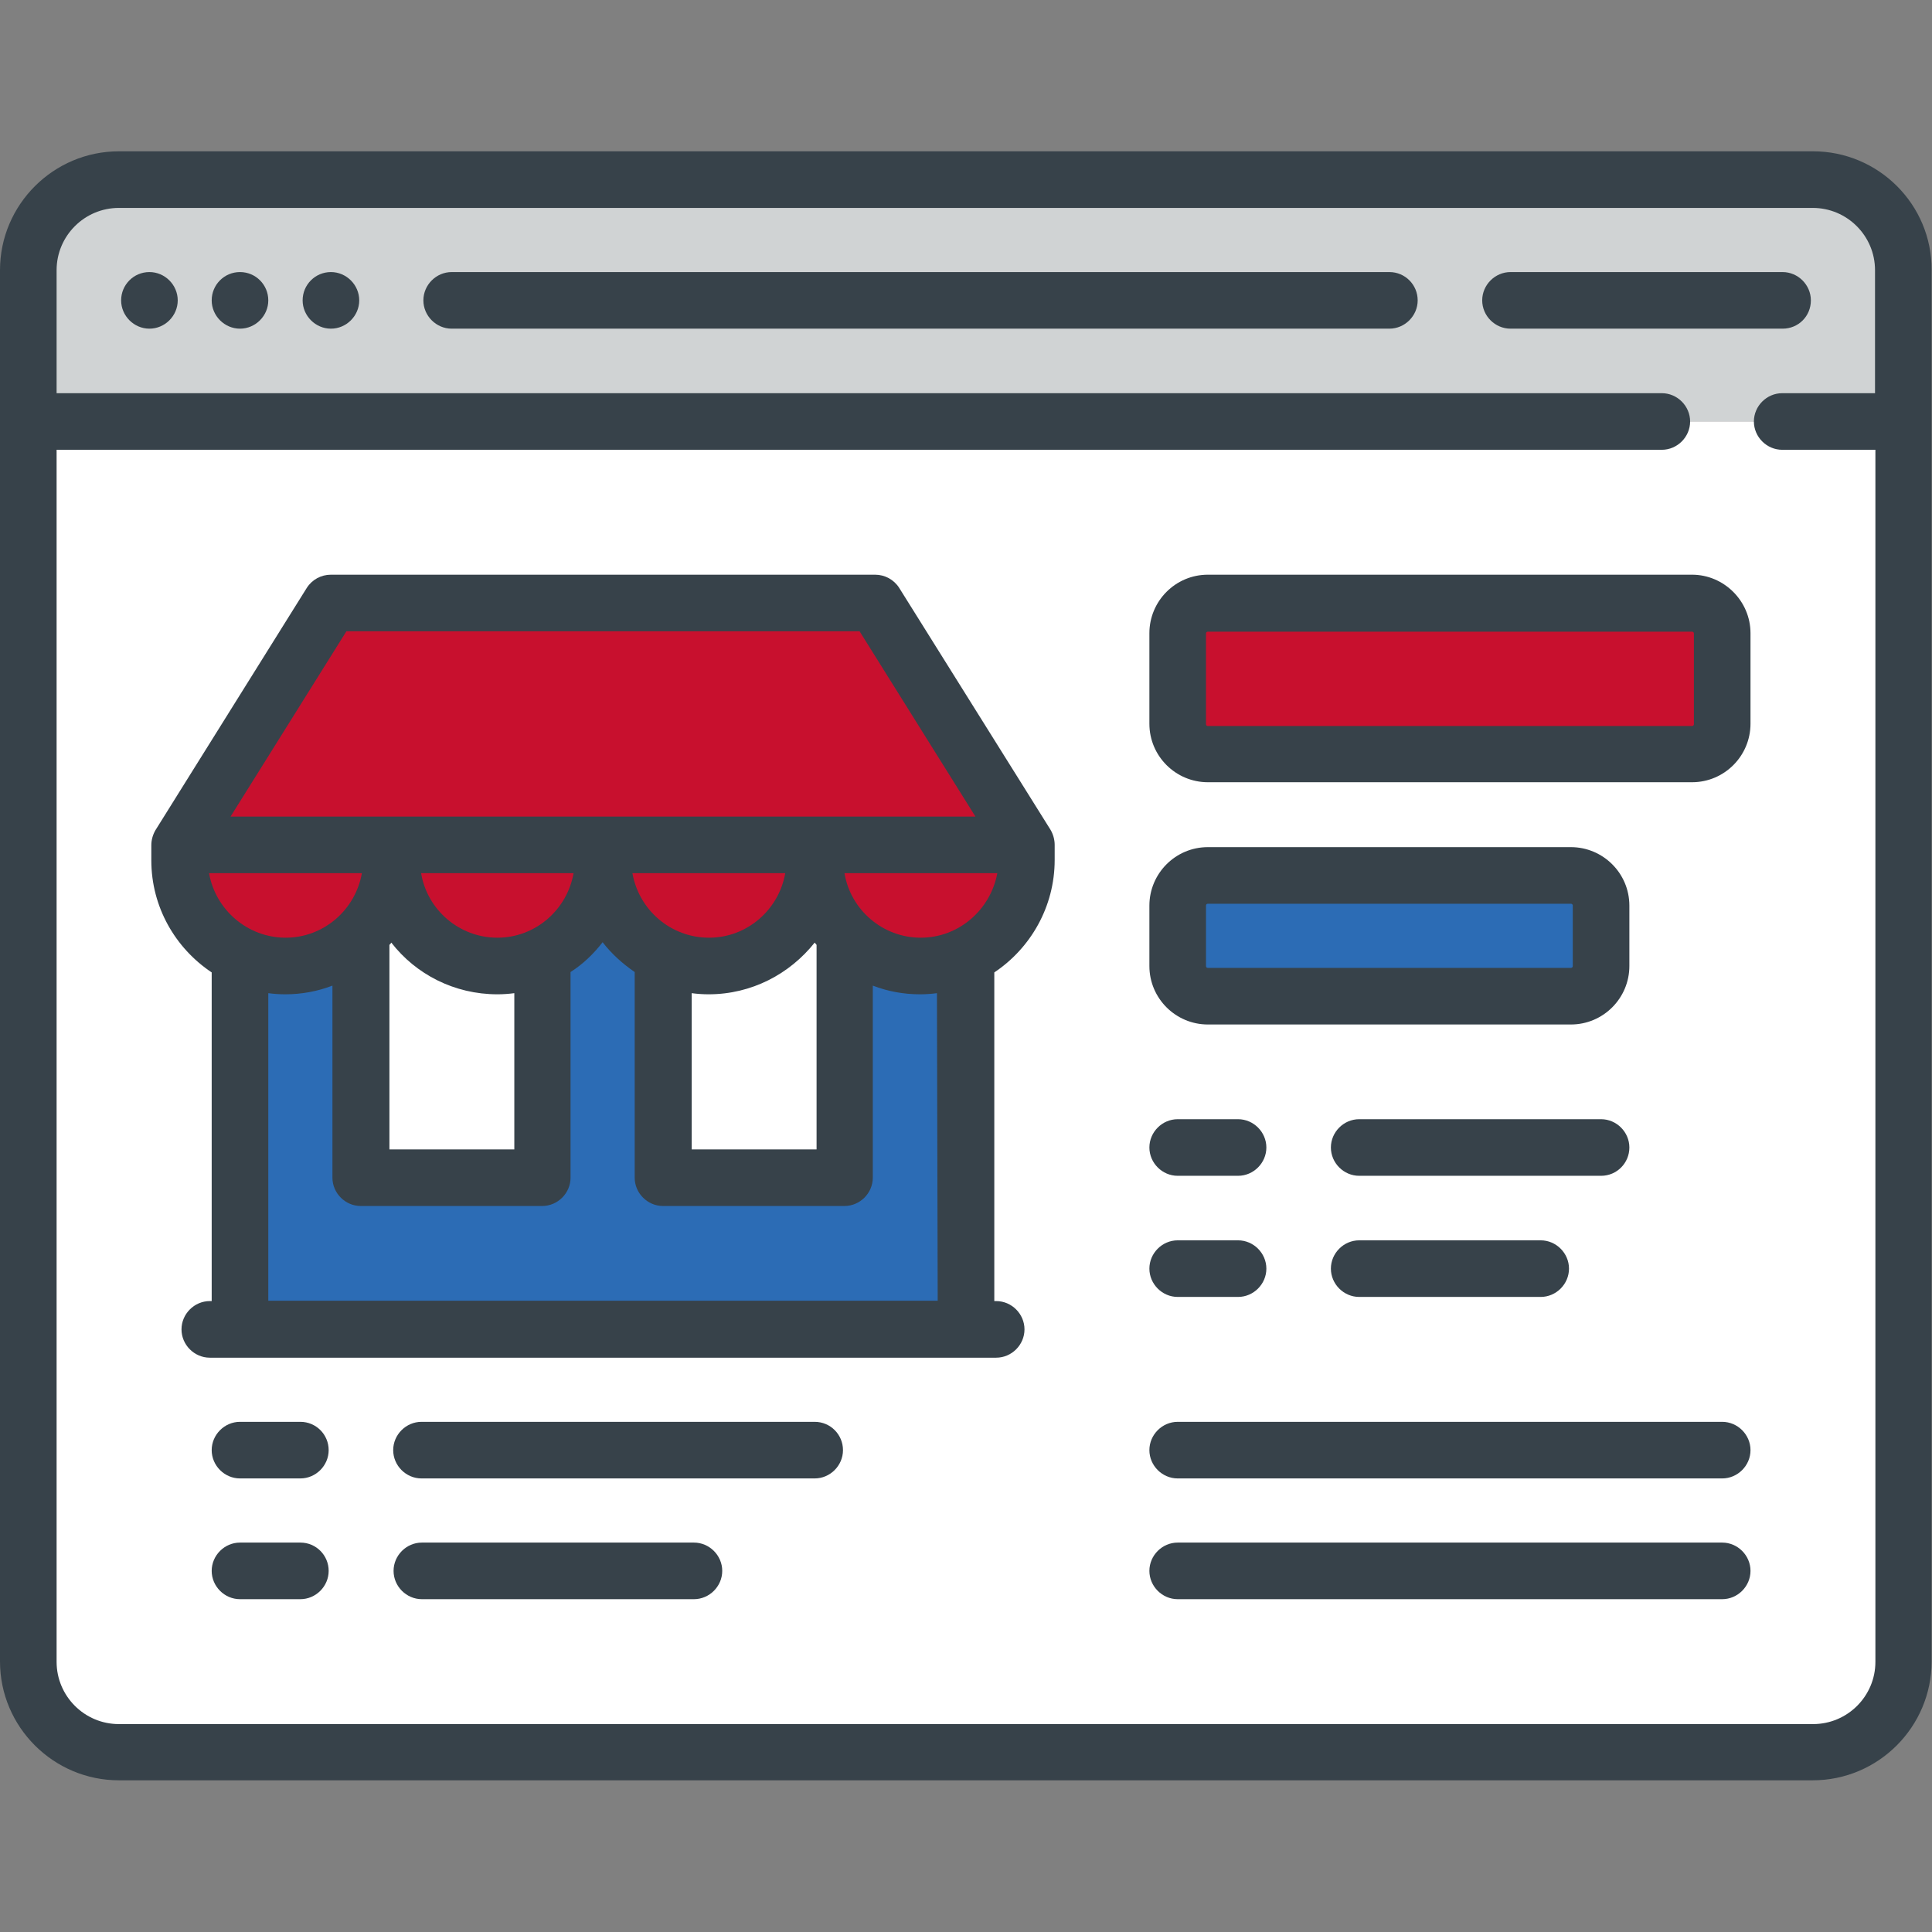
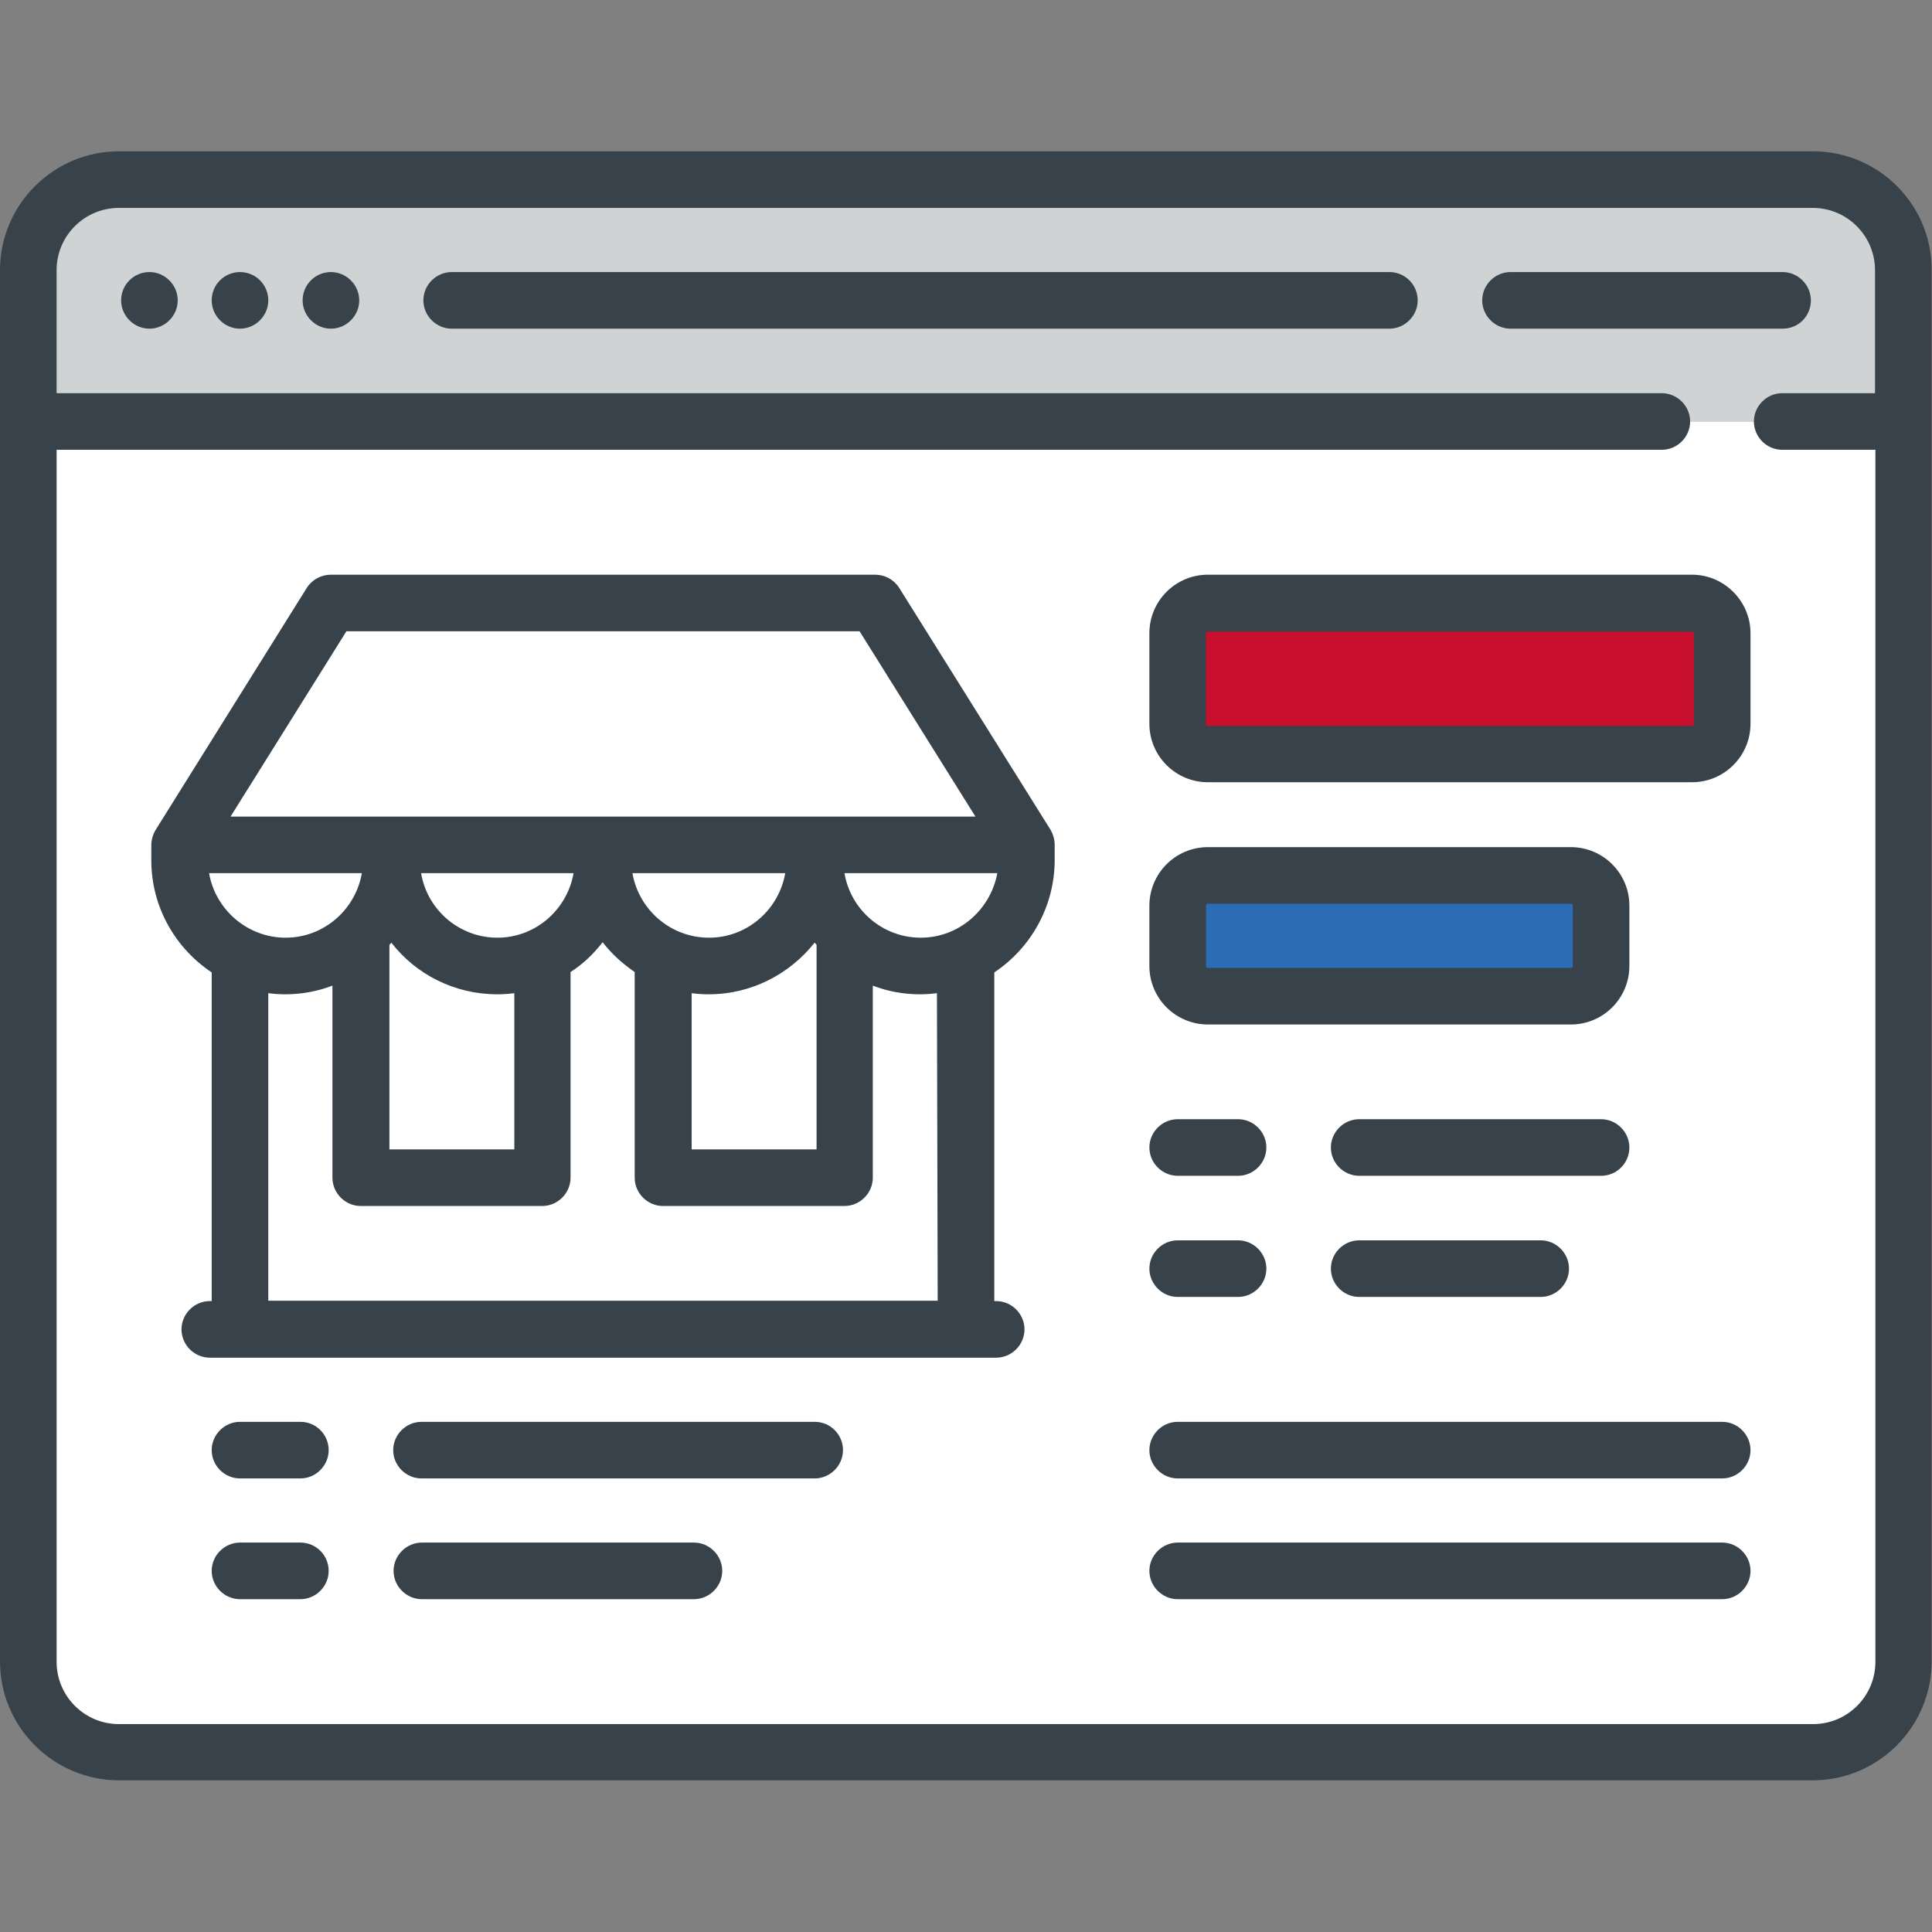
<svg xmlns="http://www.w3.org/2000/svg" width="512" height="512" viewBox="0 0 512 512" fill="none">
  <rect x="0" y="0" width="512" height="512" fill="#808080" stroke="none" />
  <path d="M480.5 47.6H31.5C18.2 47.6 7.5 58.4 7.5 71.6V111.7H504.5V71.6C504.5 58.3 493.7 47.6 480.5 47.6Z" fill="#D0D3D4" />
  <path d="M480.5 464.4H31.5C18.2 464.4 7.5 453.6 7.5 440.4V111.7H504.5V440.4C504.5 453.7 493.7 464.4 480.5 464.4Z" fill="white" />
-   <path d="M256 223.9H63.6V352.2H256V223.9Z" fill="#2C6CB5" />
  <path d="M143.8 223.9H95.7V312.1H143.8V223.9Z" fill="white" />
  <path d="M223.9 223.9H175.8V312.1H223.9V223.9Z" fill="white" />
  <path d="M448.4 199.9H320.1C315.7 199.9 312.1 196.3 312.1 191.9V167.9C312.1 163.5 315.7 159.9 320.1 159.9H448.4C452.8 159.9 456.4 163.5 456.4 167.9V191.9C456.4 196.3 452.8 199.9 448.4 199.9Z" fill="#C8102E" />
  <path d="M416.3 264H320.1C315.7 264 312.1 260.4 312.1 256V240C312.1 235.6 315.7 232 320.1 232H416.3C420.7 232 424.3 235.6 424.3 240V256C424.3 260.4 420.8 264 416.3 264Z" fill="#2C6CB5" />
-   <path d="M227.5 159.8H92.1C89.3 159.8 86.8 161.2 85.3 163.6L47.6 224V226.4C47.6 241.6 59 255.2 74.1 256C90.3 256.8 103.7 244 103.7 228C103.7 243.5 116.3 256.1 131.8 256.1C147.3 256.1 159.9 243.5 159.9 228C159.9 243.5 172.5 256.1 188 256.1C203.5 256.1 216.1 243.5 216.1 228C216.1 244 229.5 256.9 245.7 256C260.9 255.2 272.2 241.6 272.2 226.4V224L234.5 163.6C232.8 161.2 230.3 159.8 227.5 159.8Z" fill="#C8102E" />
-   <path d="M70.6 255.6C83.3 257.8 94.7 251.5 100.2 241.5C101.7 238.7 105.7 239.1 107.3 241.9C112.1 250.4 121.2 256.1 131.7 256.1C142.2 256.1 151.4 250.3 156.2 241.7C157.8 238.8 161.7 238.8 163.3 241.7C168.1 250.3 177.3 256.1 187.8 256.1C198.2 256.1 207.4 250.4 212.2 241.9C213.8 239.1 217.8 238.7 219.3 241.5C224.8 251.5 236.3 257.8 248.9 255.6C262.6 253.2 271.9 240.3 271.9 226.4V224H47.6V226.4C47.6 240.2 56.9 253.2 70.6 255.6Z" fill="#C8102E" />
  <path d="M39.6 72.1C35.4 72.1 32.1 75.5 32.1 79.6C32.1 83.7 35.5 87.1 39.6 87.1C43.7 87.1 47.1 83.7 47.1 79.6C47.1 75.5 43.7 72.1 39.6 72.1Z" fill="#37424A" />
  <path d="M87.7 72.1C83.5 72.1 80.2 75.5 80.2 79.6C80.2 83.7 83.6 87.1 87.7 87.1C91.8 87.1 95.2 83.7 95.2 79.6C95.2 75.5 91.8 72.1 87.7 72.1Z" fill="#37424A" />
  <path d="M63.6 72.1C59.4 72.1 56.1 75.5 56.1 79.6C56.1 83.7 59.5 87.1 63.6 87.1C67.7 87.1 71.1 83.7 71.1 79.6C71.1 75.5 67.8 72.1 63.6 72.1Z" fill="#37424A" />
  <path d="M479.9 79.6C479.9 75.5 476.5 72.1 472.4 72.1H400.3C396.2 72.1 392.8 75.5 392.8 79.6C392.8 83.7 396.2 87.1 400.3 87.1H472.4C476.6 87.1 479.9 83.8 479.9 79.6Z" fill="#37424A" />
  <path d="M368.2 72.1H119.7C115.6 72.1 112.2 75.5 112.2 79.6C112.2 83.7 115.6 87.1 119.7 87.1H368.2C372.3 87.1 375.7 83.7 375.7 79.6C375.7 75.5 372.4 72.1 368.2 72.1Z" fill="#37424A" />
  <path d="M480.5 40.1H31.5C14.2 40.1 0 54.2 0 71.6V440.3C0 457.7 14.2 471.8 31.5 471.8H480.4C497.8 471.8 511.9 457.6 511.9 440.3V71.6C512 54.2 497.8 40.1 480.5 40.1ZM480.5 456.9H31.5C22.4 456.9 15 449.5 15 440.4V119.2H440.4C444.5 119.2 447.9 115.8 447.9 111.7C447.9 107.6 444.5 104.2 440.4 104.2H15V71.6C15 62.5 22.4 55.1 31.5 55.1H480.4C489.5 55.1 496.9 62.5 496.9 71.6V104.2H472.3C468.2 104.2 464.8 107.6 464.8 111.7C464.8 115.8 468.2 119.2 472.3 119.2H497V440.4C497 449.5 489.6 456.9 480.5 456.9Z" fill="#37424A" />
  <path d="M279.5 227.9V223.9C279.5 222.5 279.1 221.1 278.4 219.9L238.3 155.8C236.9 153.6 234.5 152.3 231.9 152.3H87.7C85.1 152.3 82.7 153.6 81.3 155.8L41.2 220C40.5 221.2 40.1 222.6 40.1 224V228C40.1 240.4 46.5 251.3 56.1 257.7V344.8H55.6C51.5 344.8 48.1 348.2 48.1 352.3C48.1 356.4 51.5 359.8 55.6 359.8H264C268.1 359.8 271.5 356.4 271.5 352.3C271.5 348.2 268.1 344.8 264 344.8H263.5V257.7C273.1 251.3 279.5 240.3 279.5 227.9ZM91.8 167.3H227.8L258.5 216.4H61.1L91.8 167.3ZM183.3 263.2C184.8 263.4 186.3 263.5 187.8 263.5C199.2 263.5 209.3 258.1 215.9 249.8C216.1 250 216.2 250.2 216.4 250.4V304.6H183.3V263.2ZM167.6 231.4H208.1C206.4 241.1 198 248.5 187.9 248.5C177.7 248.5 169.3 241.1 167.6 231.4ZM131.8 248.5C121.7 248.5 113.2 241.1 111.6 231.4H152C150.3 241.1 141.9 248.5 131.8 248.5ZM136.3 263.2V304.6H103.2V250.4C103.4 250.2 103.6 250 103.7 249.8C110.2 258.2 120.4 263.5 131.8 263.5C133.3 263.5 134.8 263.4 136.3 263.2ZM55.4 231.4H95.9C94.2 241.1 85.8 248.5 75.7 248.5C65.6 248.5 57.1 241.1 55.4 231.4ZM248.5 344.7H71.1V263.2C72.6 263.4 74.1 263.5 75.6 263.5C80 263.5 84.2 262.7 88.1 261.2V312.1C88.1 316.2 91.5 319.6 95.6 319.6H143.7C147.8 319.6 151.2 316.2 151.2 312.1V257.6C154.5 255.5 157.3 252.8 159.7 249.7C162.1 252.8 165 255.4 168.2 257.6V312.1C168.2 316.2 171.6 319.6 175.7 319.6H223.8C227.9 319.6 231.3 316.2 231.3 312.1V261.2C235.2 262.7 239.4 263.5 243.8 263.5C245.3 263.5 246.8 263.4 248.3 263.2L248.5 344.7ZM244 248.5C233.9 248.5 225.4 241.1 223.8 231.4H264.3C262.5 241.1 254.1 248.5 244 248.5Z" fill="#37424A" />
  <path d="M448.4 152.3H320.1C311.5 152.3 304.6 159.3 304.6 167.8V191.8C304.6 200.4 311.6 207.3 320.1 207.3H448.4C457 207.3 463.9 200.3 463.9 191.8V167.8C463.9 159.3 456.9 152.3 448.4 152.3ZM448.9 191.9C448.9 192.2 448.7 192.4 448.4 192.4H320.1C319.8 192.4 319.6 192.2 319.6 191.9V167.9C319.6 167.6 319.8 167.4 320.1 167.4H448.4C448.7 167.4 448.9 167.6 448.9 167.9V191.9Z" fill="#37424A" />
  <path d="M320.1 271.5H416.3C424.9 271.5 431.8 264.5 431.8 256V240C431.8 231.4 424.8 224.5 416.3 224.5H320.1C311.5 224.5 304.6 231.5 304.6 240V256C304.6 264.6 311.6 271.5 320.1 271.5ZM319.6 240C319.6 239.7 319.8 239.5 320.1 239.5H416.3C416.6 239.5 416.8 239.7 416.8 240V256C416.8 256.3 416.6 256.5 416.3 256.5H320.1C319.8 256.5 319.6 256.3 319.6 256V240Z" fill="#37424A" />
  <path d="M312.1 311.6H328.1C332.2 311.6 335.6 308.2 335.6 304.1C335.6 300 332.2 296.6 328.1 296.6H312.1C308 296.6 304.6 300 304.6 304.1C304.6 308.2 308 311.6 312.1 311.6Z" fill="#37424A" />
  <path d="M431.8 304.1C431.8 300 428.4 296.6 424.3 296.6H360.2C356.1 296.6 352.7 300 352.7 304.1C352.7 308.2 356.1 311.6 360.2 311.6H424.3C428.5 311.6 431.8 308.2 431.8 304.1Z" fill="#37424A" />
  <path d="M360.2 328.7C356.1 328.7 352.7 332.1 352.7 336.2C352.7 340.3 356.1 343.7 360.2 343.7H408.3C412.4 343.7 415.8 340.3 415.8 336.2C415.8 332.1 412.4 328.7 408.3 328.7H360.2Z" fill="#37424A" />
  <path d="M183.9 408.8H111.8C107.7 408.8 104.3 412.2 104.3 416.3C104.3 420.4 107.7 423.8 111.8 423.8H183.9C188 423.8 191.4 420.4 191.4 416.3C191.4 412.2 188 408.8 183.9 408.8Z" fill="#37424A" />
  <path d="M215.9 376.8H111.7C107.6 376.8 104.2 380.2 104.2 384.3C104.2 388.4 107.6 391.8 111.7 391.8H215.9C220 391.8 223.4 388.4 223.4 384.3C223.4 380.2 220.1 376.8 215.9 376.8Z" fill="#37424A" />
  <path d="M456.4 376.8H312.1C308 376.8 304.6 380.2 304.6 384.3C304.6 388.4 308 391.8 312.1 391.8H456.4C460.5 391.8 463.9 388.4 463.9 384.3C463.9 380.2 460.5 376.8 456.4 376.8Z" fill="#37424A" />
  <path d="M456.4 408.8H312.1C308 408.8 304.6 412.2 304.6 416.3C304.6 420.4 308 423.8 312.1 423.8H456.4C460.5 423.8 463.9 420.4 463.9 416.3C463.9 412.2 460.5 408.8 456.4 408.8Z" fill="#37424A" />
  <path d="M79.6 376.8H63.6C59.5 376.8 56.1 380.2 56.1 384.3C56.1 388.4 59.5 391.8 63.6 391.8H79.6C83.7 391.8 87.1 388.4 87.1 384.3C87.1 380.2 83.8 376.8 79.6 376.8Z" fill="#37424A" />
  <path d="M79.6 408.8H63.6C59.5 408.8 56.1 412.2 56.1 416.3C56.1 420.4 59.5 423.8 63.6 423.8H79.6C83.7 423.8 87.1 420.4 87.1 416.3C87.1 412.2 83.8 408.8 79.6 408.8Z" fill="#37424A" />
  <path d="M312.1 343.7H328.1C332.2 343.7 335.6 340.3 335.6 336.2C335.6 332.1 332.2 328.7 328.1 328.7H312.1C308 328.7 304.6 332.1 304.6 336.2C304.6 340.3 308 343.7 312.1 343.7Z" fill="#37424A" />
</svg>